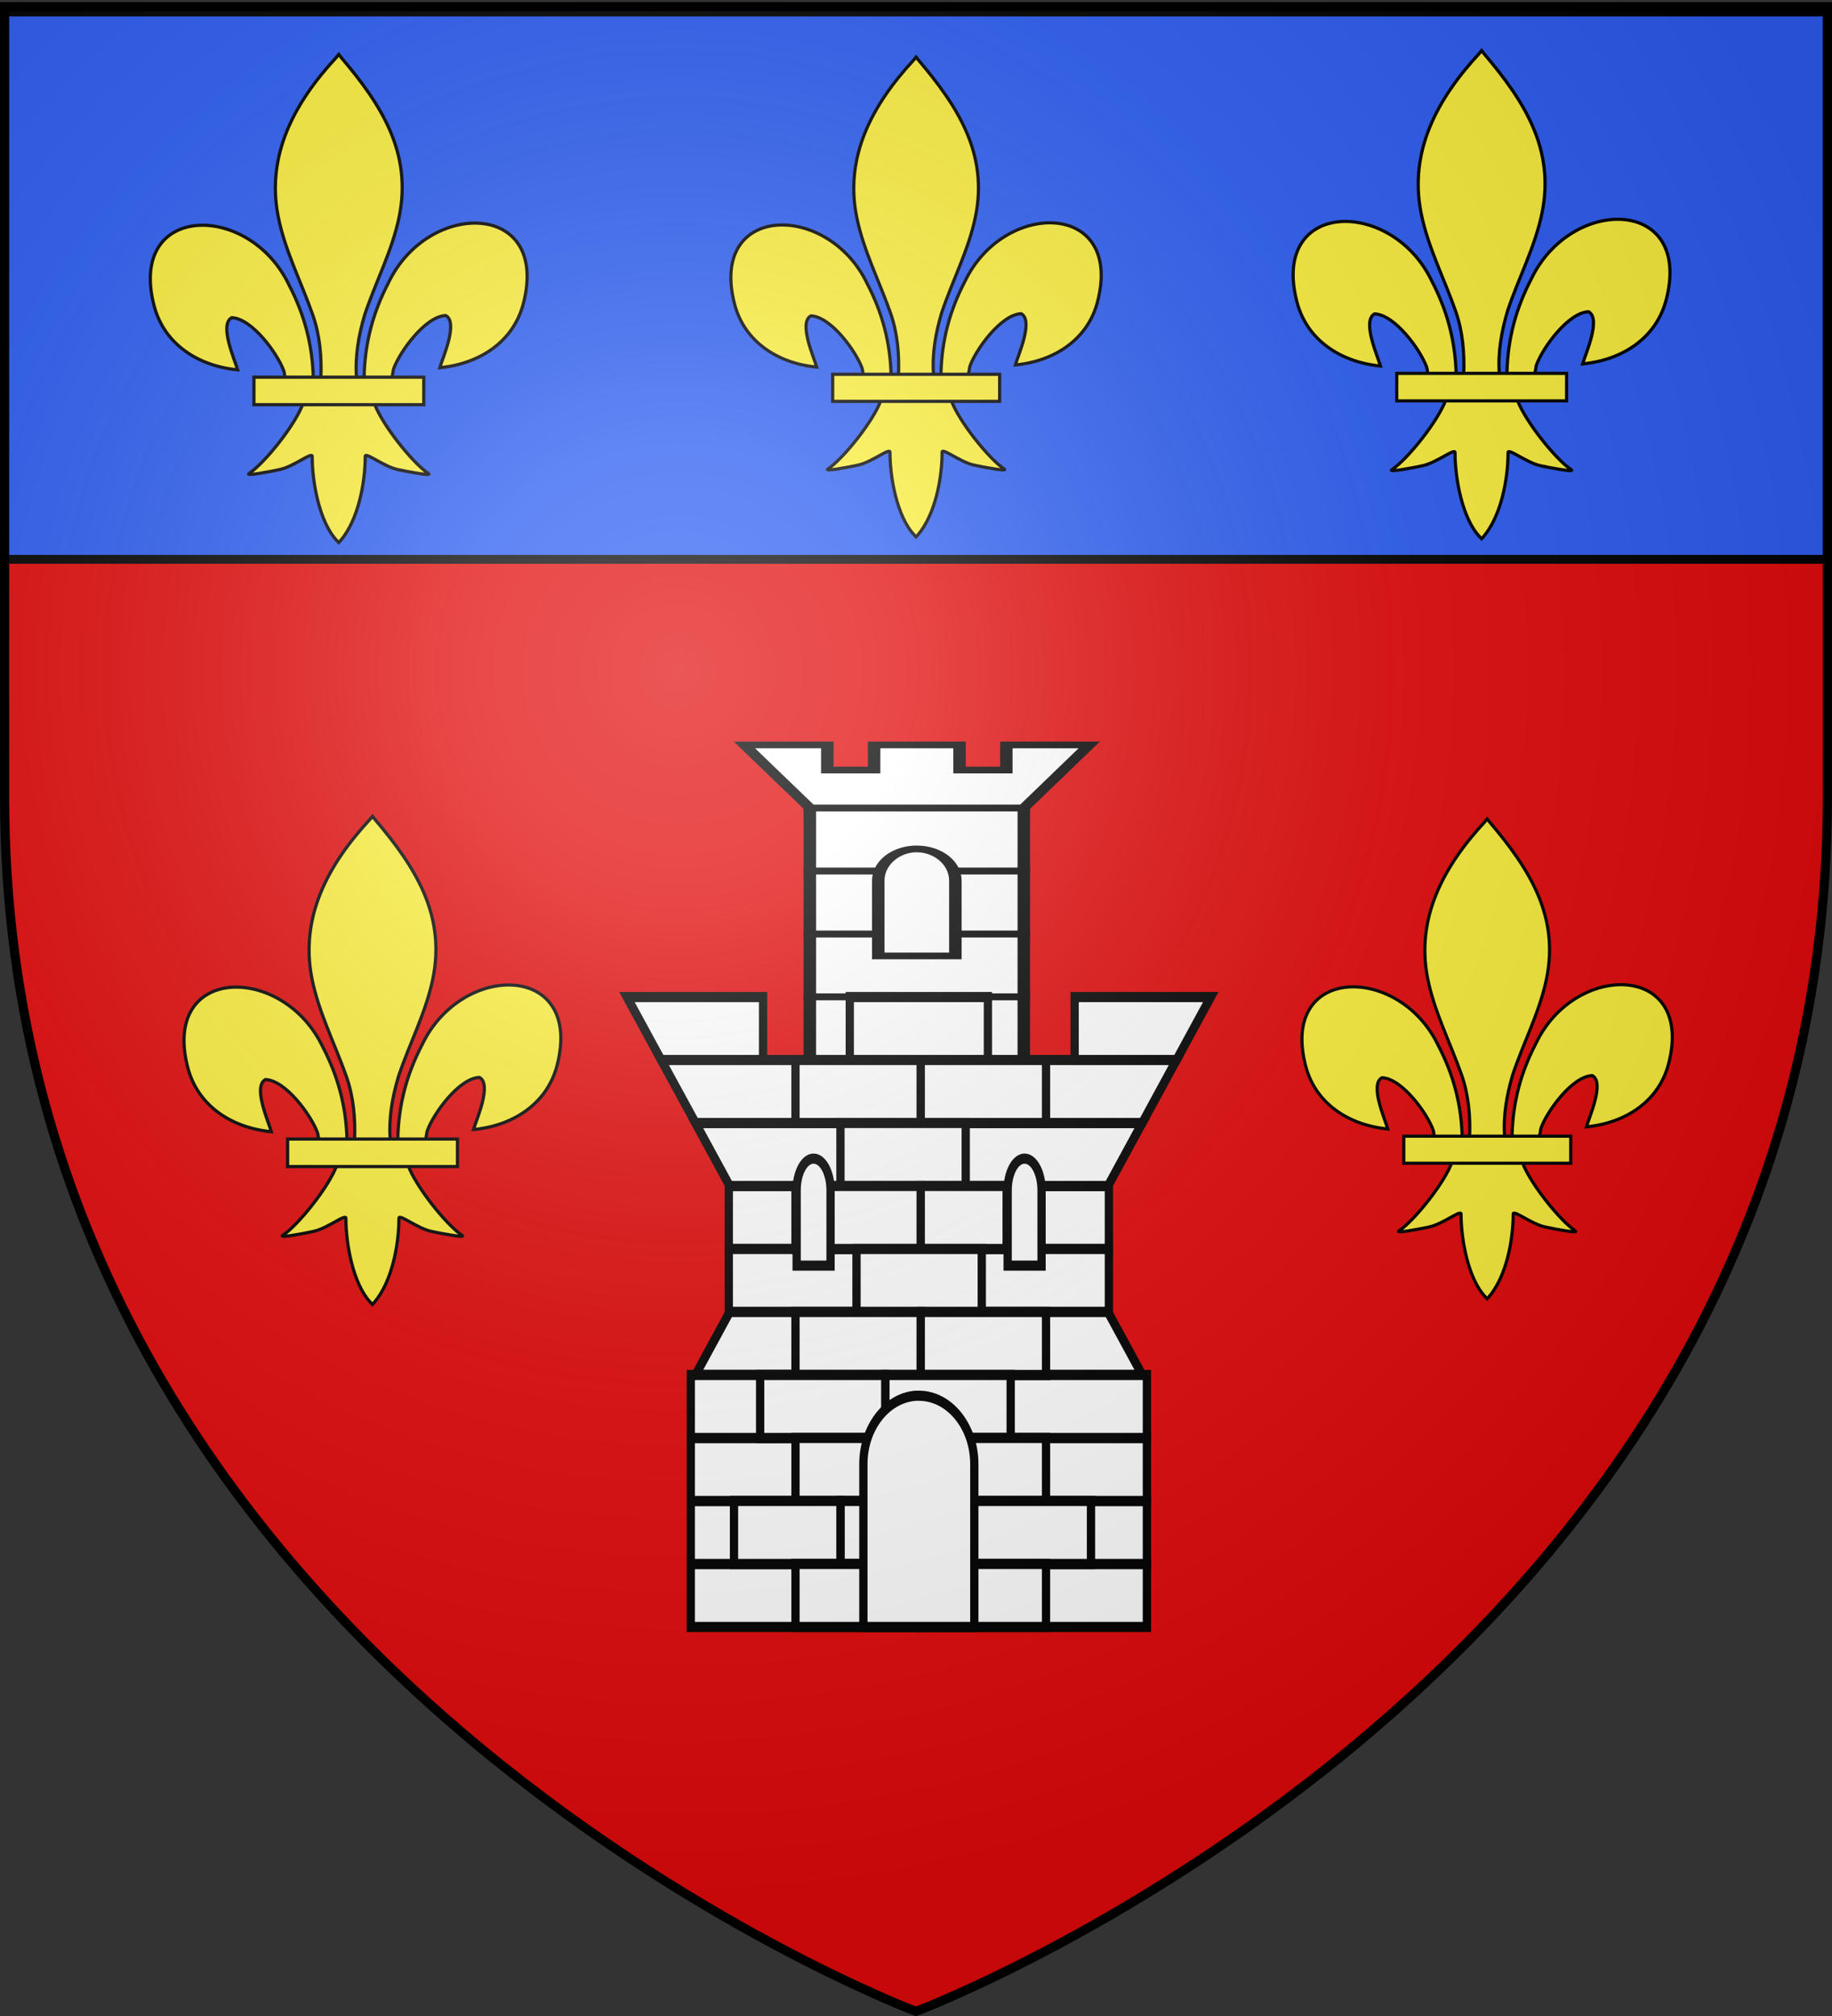
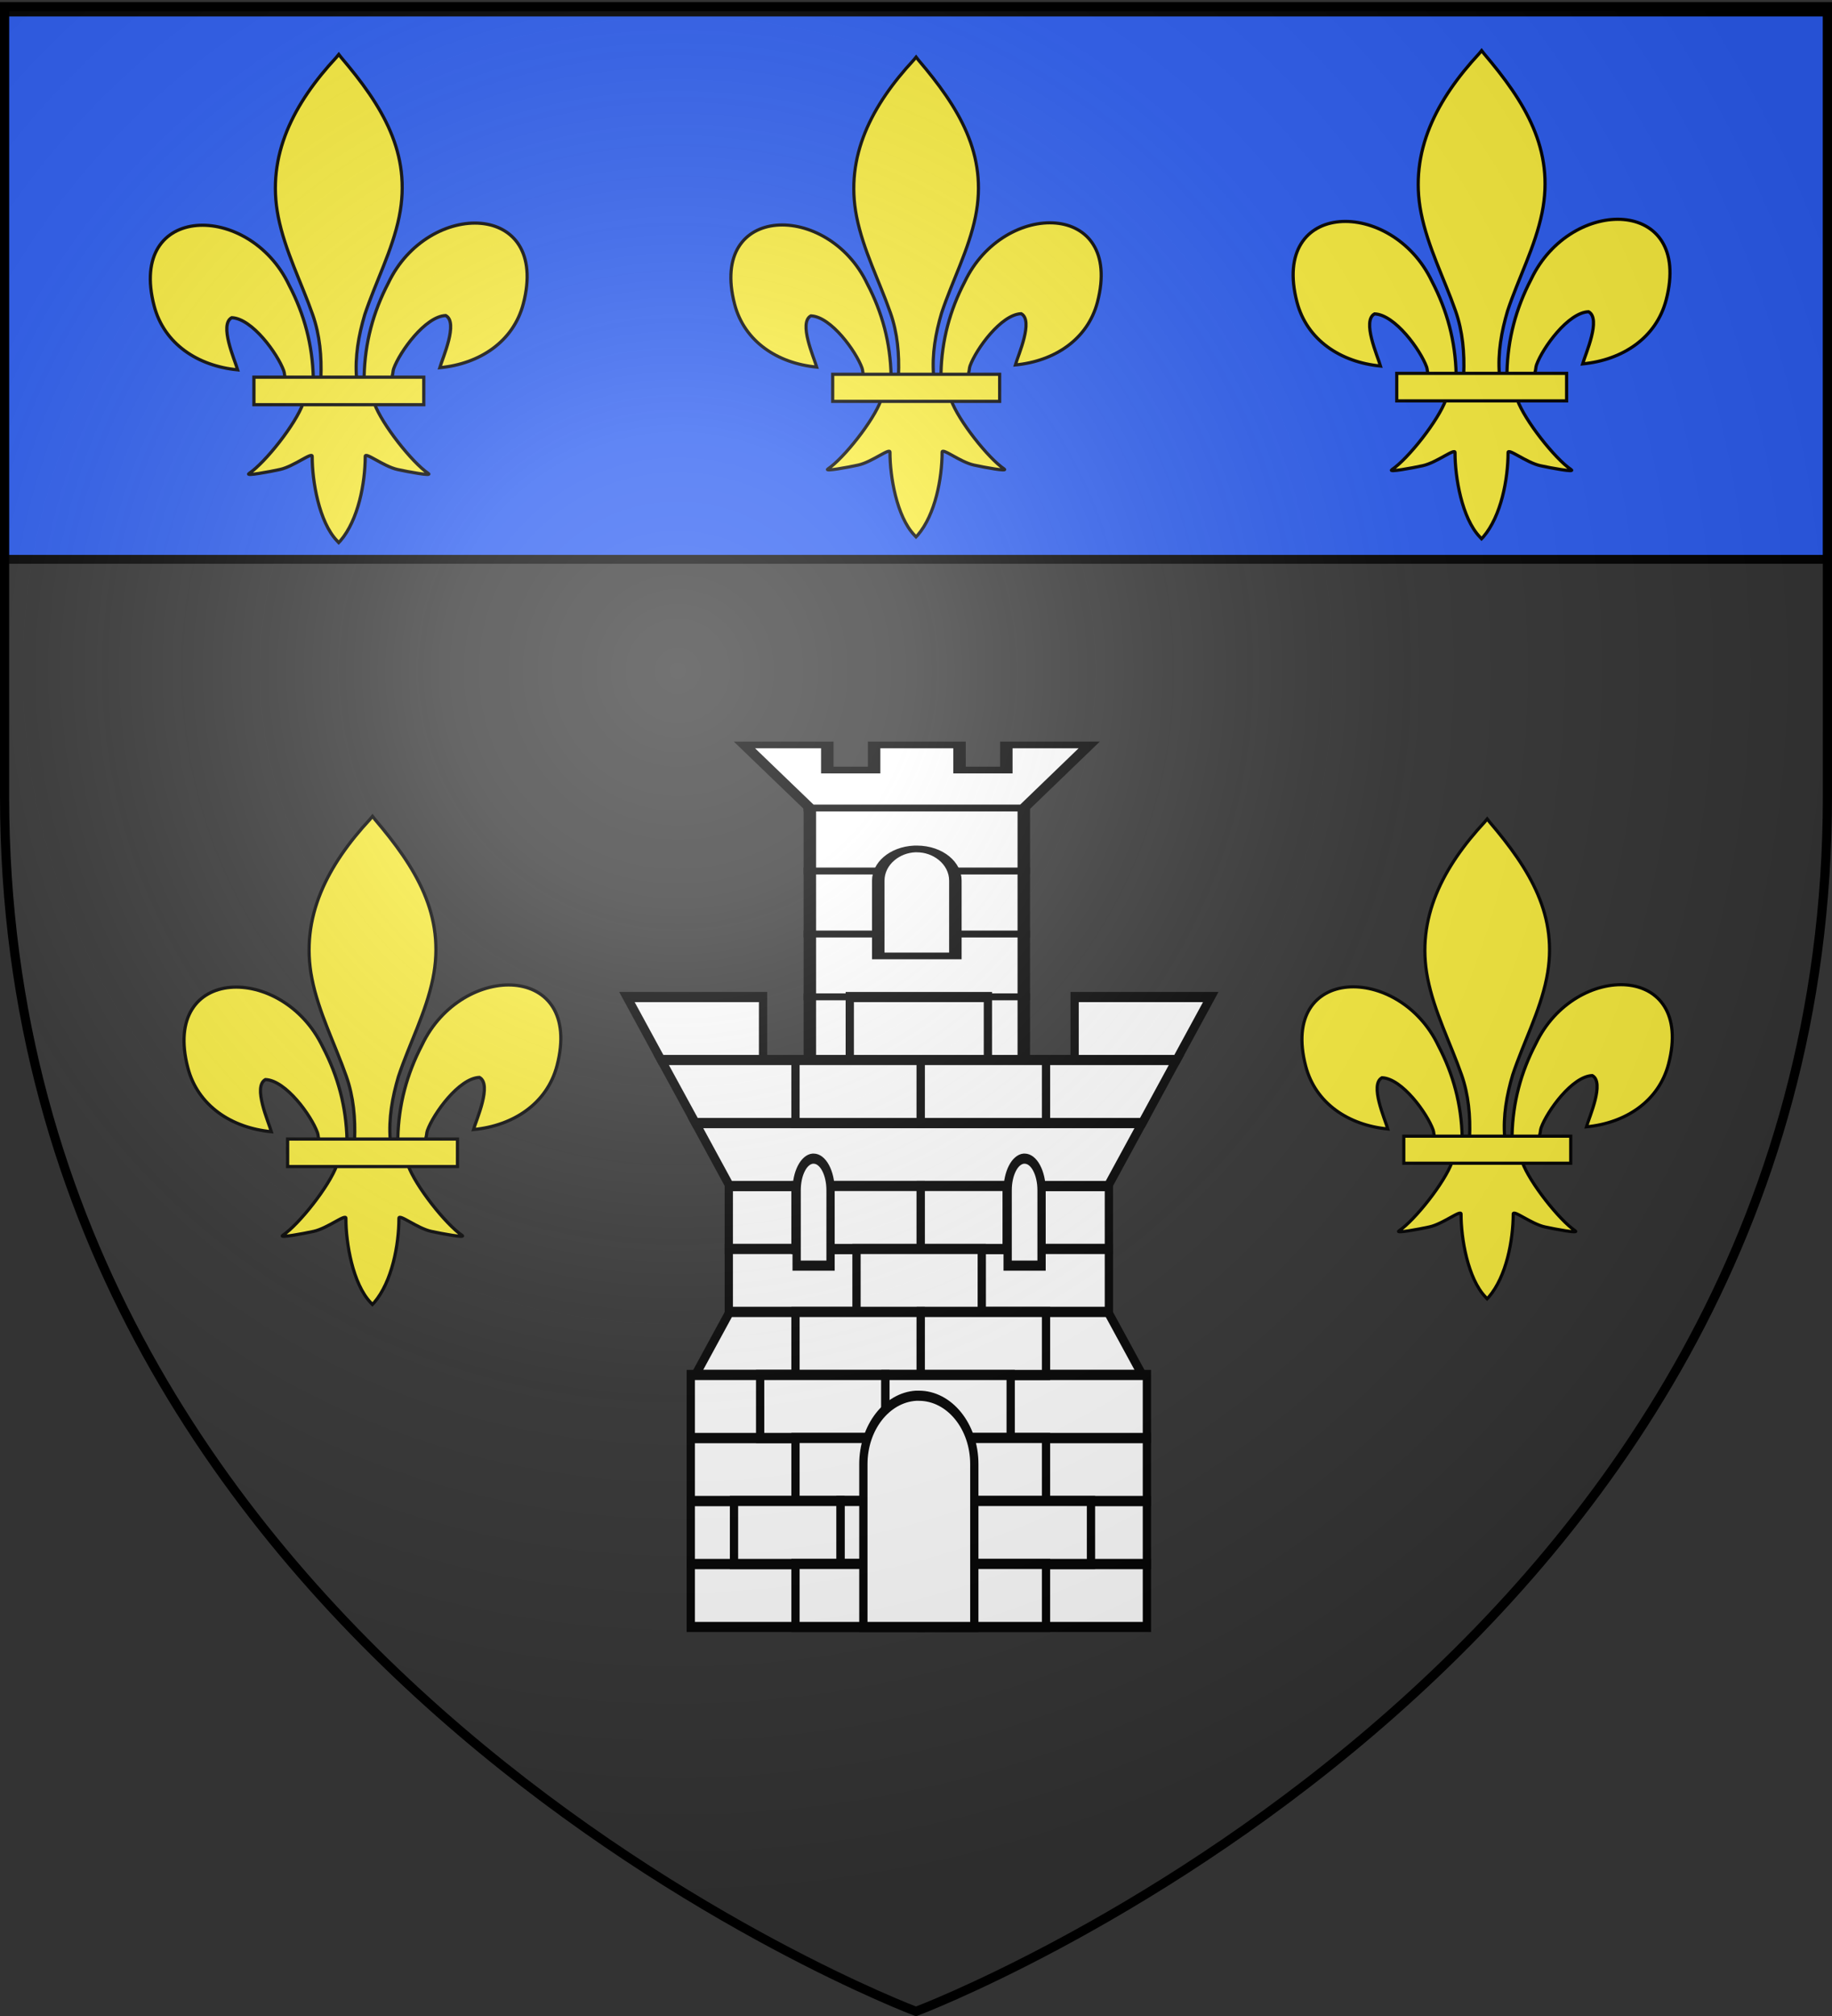
<svg xmlns="http://www.w3.org/2000/svg" xmlns:xlink="http://www.w3.org/1999/xlink" height="660" width="600" version="1.0">
  <rect width="100%" height="100%" fill="#333333" stroke="none" />
  <defs>
    <linearGradient id="b">
      <stop style="stop-color:white;stop-opacity:.314" offset="0" />
      <stop offset=".19" style="stop-color:white;stop-opacity:.251" />
      <stop style="stop-color:#6b6b6b;stop-opacity:.125" offset=".6" />
      <stop style="stop-color:black;stop-opacity:.125" offset="1" />
    </linearGradient>
    <linearGradient id="a">
      <stop offset="0" style="stop-color:#fd0000;stop-opacity:1" />
      <stop style="stop-color:#e77275;stop-opacity:.659" offset=".5" />
      <stop style="stop-color:black;stop-opacity:.323" offset="1" />
    </linearGradient>
    <linearGradient id="c">
      <stop style="stop-color:#fff;stop-opacity:1" offset="0" />
      <stop style="stop-color:#fff;stop-opacity:1" offset="1" />
    </linearGradient>
    <radialGradient xlink:href="#b" id="d" gradientUnits="userSpaceOnUse" gradientTransform="matrix(1.353 0 0 1.349 -77.63 -85.747)" cx="221.445" cy="226.331" fx="221.445" fy="226.331" r="300" />
  </defs>
  <g style="display:inline">
-     <path style="fill:#e20909;fill-opacity:1;fill-rule:evenodd;stroke:none;stroke-width:1px;stroke-linecap:butt;stroke-linejoin:miter;stroke-opacity:1" d="M300 658.5s298.5-112.32 298.5-397.772V2.176H1.5v258.552C1.5 546.18 300 658.5 300 658.5z" />
    <g style="display:inline">
      <g style="fill:#2b5df2;fill-opacity:1;display:inline">
        <path style="opacity:1;fill:#2b5df2;fill-opacity:1;fill-rule:nonzero;stroke:#000;stroke-width:2.902;stroke-miterlimit:4;stroke-dasharray:none;stroke-opacity:1" d="M1.532 2.114h596.466v179.009H1.532z" transform="matrix(1.001 0 0 1.001 -.08 1.81)" />
      </g>
      <path d="M407.03 608.7c1.424-61.957 16.75-119.54 45.289-174.11 74.714-157.185 302.92-153.431 252.615 38.812-18.537 70.84-81.509 112.474-156.319 119.615 5.4-18.665 35.1-84.652 11.125-97.562-38.339 1.449-85.945 67.706-97.393 99.301-1.653 4.536-1.19 9.778-3.036 14.24" style="opacity:1;fill:#fcef3c;fill-opacity:1;fill-rule:evenodd;stroke:#000;stroke-width:6;stroke-linecap:butt;stroke-linejoin:miter;stroke-miterlimit:4;stroke-dasharray:none;stroke-opacity:1;display:inline" transform="matrix(.172 0 0 .172 238.176 17.48)" />
      <g style="opacity:1;display:inline">
        <g style="fill:#fcef3c;fill-opacity:1;stroke:#000;stroke-width:6;stroke-miterlimit:4;stroke-dasharray:none;stroke-opacity:1">
          <path d="M350.523 657.372c-1.425-61.956-16.751-119.54-45.29-174.108-74.714-157.186-302.92-153.432-252.615 38.81 18.537 70.84 81.509 112.475 156.319 119.616-5.4-18.665-35.1-84.652-11.124-97.562 38.338 1.449 85.944 67.705 97.392 99.301 1.653 4.536 1.19 9.778 3.036 14.24" style="fill:#fcef3c;fill-opacity:1;fill-rule:evenodd;stroke:#000;stroke-width:6;stroke-linecap:butt;stroke-linejoin:miter;stroke-miterlimit:4;stroke-dasharray:none;stroke-opacity:1" transform="matrix(.172 0 0 .172 231.55 9.814)" />
          <path d="M393.626 57.12c-78.714 84.85-131.565 182.962-108.781 298.031 12.57 63.484 43.041 122.28 64.53 183.438 13.437 38.37 16.873 78.452 15.282 118.781h66.781c-3.196-40.626 3.807-79.998 15.282-118.781 20.474-61.538 51.625-119.906 64.53-183.438 24.129-118.779-32.506-208.36-108.437-297.656l-4.64-5.918-4.547 5.543z" style="fill:#fcef3c;fill-opacity:1;fill-rule:nonzero;stroke:#000;stroke-width:6;stroke-linecap:butt;stroke-linejoin:miter;stroke-miterlimit:4;stroke-dasharray:none;stroke-opacity:1" transform="matrix(.172 0 0 .172 231.55 9.814)" />
          <path d="M331.345 704.401c-13.962 39.13-70.889 110.792-101.125 131.22-7.843 5.297 37.486-3.052 57.78-7.5 26.62-5.835 61.218-34.198 60.407-24.188-.075 45.838 12.811 122.324 46.406 157.468l3.182 3.388 3.287-3.388c33.578-39.17 46.238-108.042 46.406-157.468-.81-10.01 33.788 18.353 60.407 24.187 20.295 4.449 65.623 12.798 57.78 7.5-30.236-20.427-87.131-92.089-101.093-131.219H331.345z" style="fill:#fcef3c;fill-opacity:1;fill-rule:evenodd;stroke:#000;stroke-width:6;stroke-linecap:butt;stroke-linejoin:miter;stroke-miterlimit:4;stroke-dasharray:none;stroke-opacity:1" transform="matrix(.172 0 0 .172 231.55 9.814)" />
          <path style="fill:#fcef3c;fill-opacity:1;stroke:#000;stroke-width:6;stroke-miterlimit:4;stroke-dasharray:none;stroke-opacity:1" d="M239.352 655.379H557.24v51.503H239.352z" transform="matrix(.172 0 0 .172 231.55 9.814)" />
        </g>
      </g>
      <path d="M407.03 608.7c1.424-61.957 16.75-119.54 45.289-174.11 74.714-157.185 302.92-153.431 252.615 38.812-18.537 70.84-81.509 112.474-156.319 119.615 5.4-18.665 35.1-84.652 11.125-97.562-38.339 1.449-85.945 67.706-97.393 99.301-1.653 4.536-1.19 9.778-3.036 14.24" style="opacity:1;fill:#fcef3c;fill-opacity:1;fill-rule:evenodd;stroke:#000;stroke-width:6;stroke-linecap:butt;stroke-linejoin:miter;stroke-miterlimit:4;stroke-dasharray:none;stroke-opacity:1;display:inline" transform="matrix(.175 0 0 .175 422.319 15.354)" />
      <g style="opacity:1;display:inline">
        <g style="fill:#fcef3c;fill-opacity:1;stroke:#000;stroke-width:6;stroke-miterlimit:4;stroke-dasharray:none;stroke-opacity:1">
          <path d="M350.523 657.372c-1.425-61.956-16.751-119.54-45.29-174.108-74.714-157.186-302.92-153.432-252.615 38.81 18.537 70.84 81.509 112.475 156.319 119.616-5.4-18.665-35.1-84.652-11.124-97.562 38.338 1.449 85.944 67.705 97.392 99.301 1.653 4.536 1.19 9.778 3.036 14.24" style="fill:#fcef3c;fill-opacity:1;fill-rule:evenodd;stroke:#000;stroke-width:6;stroke-linecap:butt;stroke-linejoin:miter;stroke-miterlimit:4;stroke-dasharray:none;stroke-opacity:1" transform="matrix(.175 0 0 .175 415.566 7.54)" />
          <path d="M393.626 57.12c-78.714 84.85-131.565 182.962-108.781 298.031 12.57 63.484 43.041 122.28 64.53 183.438 13.437 38.37 16.873 78.452 15.282 118.781h66.781c-3.196-40.626 3.807-79.998 15.282-118.781 20.474-61.538 51.625-119.906 64.53-183.438 24.129-118.779-32.506-208.36-108.437-297.656l-4.64-5.918-4.547 5.543z" style="fill:#fcef3c;fill-opacity:1;fill-rule:nonzero;stroke:#000;stroke-width:6;stroke-linecap:butt;stroke-linejoin:miter;stroke-miterlimit:4;stroke-dasharray:none;stroke-opacity:1" transform="matrix(.175 0 0 .175 415.566 7.54)" />
          <path d="M331.345 704.401c-13.962 39.13-70.889 110.792-101.125 131.22-7.843 5.297 37.486-3.052 57.78-7.5 26.62-5.835 61.218-34.198 60.407-24.188-.075 45.838 12.811 122.324 46.406 157.468l3.182 3.388 3.287-3.388c33.578-39.17 46.238-108.042 46.406-157.468-.81-10.01 33.788 18.353 60.407 24.187 20.295 4.449 65.623 12.798 57.78 7.5-30.236-20.427-87.131-92.089-101.093-131.219H331.345z" style="fill:#fcef3c;fill-opacity:1;fill-rule:evenodd;stroke:#000;stroke-width:6;stroke-linecap:butt;stroke-linejoin:miter;stroke-miterlimit:4;stroke-dasharray:none;stroke-opacity:1" transform="matrix(.175 0 0 .175 415.566 7.54)" />
          <path style="fill:#fcef3c;fill-opacity:1;stroke:#000;stroke-width:6;stroke-miterlimit:4;stroke-dasharray:none;stroke-opacity:1" d="M239.352 655.379H557.24v51.503H239.352z" transform="matrix(.175 0 0 .175 415.566 7.54)" />
        </g>
      </g>
      <path d="M407.03 608.7c1.424-61.957 16.75-119.54 45.289-174.11 74.714-157.185 302.92-153.431 252.615 38.812-18.537 70.84-81.509 112.474-156.319 119.615 5.4-18.665 35.1-84.652 11.125-97.562-38.339 1.449-85.945 67.706-97.393 99.301-1.653 4.536-1.19 9.778-3.036 14.24" style="opacity:1;fill:#fcef3c;fill-opacity:1;fill-rule:evenodd;stroke:#000;stroke-width:6;stroke-linecap:butt;stroke-linejoin:miter;stroke-miterlimit:4;stroke-dasharray:none;stroke-opacity:1;display:inline" transform="matrix(.175 0 0 .175 48.028 16.601)" />
      <g style="opacity:1;display:inline">
        <g style="fill:#fcef3c;fill-opacity:1;stroke:#000;stroke-width:6;stroke-miterlimit:4;stroke-dasharray:none;stroke-opacity:1">
          <path d="M350.523 657.372c-1.425-61.956-16.751-119.54-45.29-174.108-74.714-157.186-302.92-153.432-252.615 38.81 18.537 70.84 81.509 112.475 156.319 119.616-5.4-18.665-35.1-84.652-11.124-97.562 38.338 1.449 85.944 67.705 97.392 99.301 1.653 4.536 1.19 9.778 3.036 14.24" style="fill:#fcef3c;fill-opacity:1;fill-rule:evenodd;stroke:#000;stroke-width:6;stroke-linecap:butt;stroke-linejoin:miter;stroke-miterlimit:4;stroke-dasharray:none;stroke-opacity:1" transform="matrix(.175 0 0 .175 41.274 8.788)" />
          <path d="M393.626 57.12c-78.714 84.85-131.565 182.962-108.781 298.031 12.57 63.484 43.041 122.28 64.53 183.438 13.437 38.37 16.873 78.452 15.282 118.781h66.781c-3.196-40.626 3.807-79.998 15.282-118.781 20.474-61.538 51.625-119.906 64.53-183.438 24.129-118.779-32.506-208.36-108.437-297.656l-4.64-5.918-4.547 5.543z" style="fill:#fcef3c;fill-opacity:1;fill-rule:nonzero;stroke:#000;stroke-width:6;stroke-linecap:butt;stroke-linejoin:miter;stroke-miterlimit:4;stroke-dasharray:none;stroke-opacity:1" transform="matrix(.175 0 0 .175 41.274 8.788)" />
          <path d="M331.345 704.401c-13.962 39.13-70.889 110.792-101.125 131.22-7.843 5.297 37.486-3.052 57.78-7.5 26.62-5.835 61.218-34.198 60.407-24.188-.075 45.838 12.811 122.324 46.406 157.468l3.182 3.388 3.287-3.388c33.578-39.17 46.238-108.042 46.406-157.468-.81-10.01 33.788 18.353 60.407 24.187 20.295 4.449 65.623 12.798 57.78 7.5-30.236-20.427-87.131-92.089-101.093-131.219H331.345z" style="fill:#fcef3c;fill-opacity:1;fill-rule:evenodd;stroke:#000;stroke-width:6;stroke-linecap:butt;stroke-linejoin:miter;stroke-miterlimit:4;stroke-dasharray:none;stroke-opacity:1" transform="matrix(.175 0 0 .175 41.274 8.788)" />
          <path style="fill:#fcef3c;fill-opacity:1;stroke:#000;stroke-width:6;stroke-miterlimit:4;stroke-dasharray:none;stroke-opacity:1" d="M239.352 655.379H557.24v51.503H239.352z" transform="matrix(.175 0 0 .175 41.274 8.788)" />
        </g>
      </g>
    </g>
  </g>
  <path style="color:#000;fill:#fff;fill-opacity:1;fill-rule:nonzero;stroke:#000;stroke-width:2.576;stroke-linecap:butt;stroke-linejoin:miter;marker:none;marker-start:none;marker-mid:none;marker-end:none;stroke-miterlimit:4;stroke-dasharray:none;stroke-dashoffset:0;stroke-opacity:1;visibility:visible;display:inline;overflow:visible" d="M35.937 115.023h118.33v16H35.937z" transform="matrix(1.052 0 0 1.289 200.883 240.005)" />
  <path style="color:#000;fill:#fff;fill-opacity:1;fill-rule:nonzero;stroke:#000;stroke-width:2.576;stroke-linecap:butt;stroke-linejoin:miter;marker:none;marker-start:none;marker-mid:none;marker-end:none;stroke-miterlimit:4;stroke-dasharray:none;stroke-dashoffset:0;stroke-opacity:1;visibility:visible;display:inline;overflow:visible" d="M35.937 131.023h118.33v16H35.937z" transform="matrix(1.052 0 0 1.289 200.883 240.005)" />
  <path d="m25.555 163.023 10.657-16h117.78l10.657 16H25.555z" style="color:#000;fill:#fff;fill-opacity:1;fill-rule:nonzero;stroke:#000;stroke-width:2.576;stroke-linecap:butt;stroke-linejoin:miter;marker:none;marker-start:none;marker-mid:none;marker-end:none;stroke-miterlimit:4;stroke-dasharray:none;stroke-dashoffset:0;stroke-opacity:1;visibility:visible;display:inline;overflow:visible" transform="matrix(1.052 0 0 1.289 200.883 240.005)" />
  <path style="color:#000;fill:#fff;fill-opacity:1;fill-rule:nonzero;stroke:#000;stroke-width:2.576;stroke-linecap:butt;stroke-linejoin:miter;marker:none;marker-start:none;marker-mid:none;marker-end:none;stroke-miterlimit:4;stroke-dasharray:none;stroke-dashoffset:0;stroke-opacity:1;visibility:visible;display:inline;overflow:visible" d="M24.102 211.023h142v16h-142z" transform="matrix(1.052 0 0 1.289 200.883 240.005)" />
  <path style="color:#000;fill:#fff;fill-opacity:1;fill-rule:nonzero;stroke:#000;stroke-width:2.576;stroke-linecap:butt;stroke-linejoin:miter;marker:none;marker-start:none;marker-mid:none;marker-end:none;stroke-miterlimit:4;stroke-dasharray:none;stroke-dashoffset:0;stroke-opacity:1;visibility:visible;display:inline;overflow:visible" d="M24.102 195.023h142v16h-142z" transform="matrix(1.052 0 0 1.289 200.883 240.005)" />
  <path style="color:#000;fill:#fff;fill-opacity:1;fill-rule:nonzero;stroke:#000;stroke-width:2.576;stroke-linecap:butt;stroke-linejoin:miter;marker:none;marker-start:none;marker-mid:none;marker-end:none;stroke-miterlimit:4;stroke-dasharray:none;stroke-dashoffset:0;stroke-opacity:1;visibility:visible;display:inline;overflow:visible" d="M24.102 179.023h142v16h-142z" transform="matrix(1.052 0 0 1.289 200.883 240.005)" />
  <path style="color:#000;fill:#fff;fill-opacity:1;fill-rule:nonzero;stroke:#000;stroke-width:2.576;stroke-linecap:butt;stroke-linejoin:miter;marker:none;marker-start:none;marker-mid:none;marker-end:none;stroke-miterlimit:4;stroke-dasharray:none;stroke-dashoffset:0;stroke-opacity:1;visibility:visible;display:inline;overflow:visible" d="M24.102 163.023h142v16h-142z" transform="matrix(1.052 0 0 1.289 200.883 240.005)" />
  <path d="m25.555 99.023 10.657 16h117.78l10.657-16H25.555z" style="color:#000;fill:#fff;fill-opacity:1;fill-rule:nonzero;stroke:#000;stroke-width:2.576;stroke-linecap:butt;stroke-linejoin:miter;marker:none;marker-start:none;marker-mid:none;marker-end:none;stroke-miterlimit:4;stroke-dasharray:none;stroke-dashoffset:0;stroke-opacity:1;visibility:visible;display:inline;overflow:visible" transform="matrix(1.052 0 0 1.289 200.883 240.005)" />
  <g style="fill:#fff;fill-opacity:1">
    <path style="color:#000;fill:#fff;fill-opacity:1;fill-rule:nonzero;stroke:#000;stroke-width:1.708;stroke-linecap:butt;stroke-linejoin:miter;marker:none;marker-start:none;marker-mid:none;marker-end:none;stroke-miterlimit:4;stroke-dasharray:none;stroke-dashoffset:0;stroke-opacity:1;visibility:visible;display:inline;overflow:visible" d="M82.733 112.5h29.283v16H82.733z" transform="matrix(2.393 0 0 1.289 67.25 160.737)" />
    <path style="color:#000;fill:#fff;fill-opacity:1;fill-rule:nonzero;stroke:#000;stroke-width:1.708;stroke-linecap:butt;stroke-linejoin:miter;marker:none;marker-start:none;marker-mid:none;marker-end:none;stroke-miterlimit:4;stroke-dasharray:none;stroke-dashoffset:0;stroke-opacity:1;visibility:visible;display:inline;overflow:visible" d="M82.733 96.5h29.283v16H82.733z" transform="matrix(2.393 0 0 1.289 67.25 160.737)" />
    <path style="color:#000;fill:#fff;fill-opacity:1;fill-rule:nonzero;stroke:#000;stroke-width:1.708;stroke-linecap:butt;stroke-linejoin:miter;marker:none;marker-start:none;marker-mid:none;marker-end:none;stroke-miterlimit:4;stroke-dasharray:none;stroke-dashoffset:0;stroke-opacity:1;visibility:visible;display:inline;overflow:visible" d="M82.733 80.5h29.283v16H82.733z" transform="matrix(2.393 0 0 1.289 67.25 160.737)" />
    <path d="m73.781 64.5 8.938 15.969v.031h.031 29.281l8.938-16h-8.938-2.406v6.375h-6.406V64.5H91.53v6.375h-6.406V64.5H82.75h-.031-8.938z" style="color:#000;fill:#fff;fill-opacity:1;fill-rule:nonzero;stroke:#000;stroke-width:1.708;stroke-linecap:butt;stroke-linejoin:miter;marker:none;marker-start:none;marker-mid:none;marker-end:none;stroke-miterlimit:4;stroke-dasharray:none;stroke-dashoffset:0;stroke-opacity:1;visibility:visible;display:inline;overflow:visible" transform="matrix(2.393 0 0 1.289 67.25 160.737)" />
    <path d="M97.108 90.915c-2.786.215-5.009 3.739-5.009 8.037v19.136h10.552V98.952c0-4.437-2.364-8.037-5.276-8.037-.091 0-.177-.007-.267 0z" style="color:#000;fill:#fff;fill-opacity:1;fill-rule:nonzero;stroke:#000;stroke-width:1.708;stroke-linecap:butt;stroke-linejoin:miter;marker:none;marker-start:none;marker-mid:none;marker-end:none;stroke-miterlimit:4;stroke-dasharray:none;stroke-dashoffset:0;stroke-opacity:1;visibility:visible;display:inline;overflow:visible" transform="matrix(2.393 0 0 1.289 67.25 160.737)" />
    <path style="color:#000;fill:#fff;fill-opacity:1;fill-rule:nonzero;stroke:#000;stroke-width:1.708;stroke-linecap:butt;stroke-linejoin:miter;marker:none;marker-start:none;marker-mid:none;marker-end:none;stroke-miterlimit:4;stroke-dasharray:none;stroke-dashoffset:0;stroke-opacity:1;visibility:visible;display:inline;overflow:visible" d="M82.733 128.5h29.283v16H82.733z" transform="matrix(2.393 0 0 1.289 67.25 160.737)" />
  </g>
  <path d="m4.227 67.036 10.657 16h31.718v-16H4.227zm69.375 0v16h43v-16h-43zm70 0v16h31.719l10.656-16h-42.375z" style="color:#000;fill:#fff;fill-opacity:1;fill-rule:nonzero;stroke:#000;stroke-width:2.576;stroke-linecap:butt;stroke-linejoin:miter;marker:none;marker-start:none;marker-mid:none;marker-end:none;stroke-miterlimit:4;stroke-dasharray:none;stroke-dashoffset:0;stroke-opacity:1;visibility:visible;display:inline;overflow:visible" transform="matrix(1.052 0 0 1.289 200.883 240.005)" />
  <path d="m14.884 83.023 10.687 16h139.094l10.656-16H14.884z" style="color:#000;fill:#fff;fill-opacity:1;fill-rule:nonzero;stroke:#000;stroke-width:2.576;stroke-linecap:butt;stroke-linejoin:miter;marker:none;marker-start:none;marker-mid:none;marker-end:none;stroke-miterlimit:4;stroke-dasharray:none;stroke-dashoffset:0;stroke-opacity:1;visibility:visible;display:inline;overflow:visible" transform="matrix(1.052 0 0 1.289 200.883 240.005)" />
  <path style="color:#000;fill:#fff;fill-opacity:1;fill-rule:nonzero;stroke:#000;stroke-width:2.576;stroke-linecap:butt;stroke-linejoin:miter;marker:none;marker-start:none;marker-mid:none;marker-end:none;stroke-miterlimit:4;stroke-dasharray:none;stroke-dashoffset:0;stroke-opacity:1;visibility:visible;display:inline;overflow:visible" d="M56.696 83.023h39v16h-39z" transform="matrix(1.052 0 0 1.289 200.883 240.005)" />
  <path style="color:#000;fill:#fff;fill-opacity:1;fill-rule:nonzero;stroke:#000;stroke-width:2.576;stroke-linecap:butt;stroke-linejoin:miter;marker:none;marker-start:none;marker-mid:none;marker-end:none;stroke-miterlimit:4;stroke-dasharray:none;stroke-dashoffset:0;stroke-opacity:1;visibility:visible;display:inline;overflow:visible" d="M95.696 83.023h39v16h-39z" transform="matrix(1.052 0 0 1.289 200.883 240.005)" />
-   <path style="color:#000;fill:#fff;fill-opacity:1;fill-rule:nonzero;stroke:#000;stroke-width:2.576;stroke-linecap:butt;stroke-linejoin:miter;marker:none;marker-start:none;marker-mid:none;marker-end:none;stroke-miterlimit:4;stroke-dasharray:none;stroke-dashoffset:0;stroke-opacity:1;visibility:visible;display:inline;overflow:visible" d="M70.696 99.023h39v16h-39z" transform="matrix(1.052 0 0 1.289 200.883 240.005)" />
  <path style="color:#000;fill:#fff;fill-opacity:1;fill-rule:nonzero;stroke:#000;stroke-width:2.576;stroke-linecap:butt;stroke-linejoin:miter;marker:none;marker-start:none;marker-mid:none;marker-end:none;stroke-miterlimit:4;stroke-dasharray:none;stroke-dashoffset:0;stroke-opacity:1;visibility:visible;display:inline;overflow:visible" d="M56.696 115.023h39v16h-39z" transform="matrix(1.052 0 0 1.289 200.883 240.005)" />
  <path style="color:#000;fill:#fff;fill-opacity:1;fill-rule:nonzero;stroke:#000;stroke-width:2.576;stroke-linecap:butt;stroke-linejoin:miter;marker:none;marker-start:none;marker-mid:none;marker-end:none;stroke-miterlimit:4;stroke-dasharray:none;stroke-dashoffset:0;stroke-opacity:1;visibility:visible;display:inline;overflow:visible" d="M95.696 115.023h26.741v16H95.696z" transform="matrix(1.052 0 0 1.289 200.883 240.005)" />
  <path style="color:#000;fill:#fff;fill-opacity:1;fill-rule:nonzero;stroke:#000;stroke-width:2.576;stroke-linecap:butt;stroke-linejoin:miter;marker:none;marker-start:none;marker-mid:none;marker-end:none;stroke-miterlimit:4;stroke-dasharray:none;stroke-dashoffset:0;stroke-opacity:1;visibility:visible;display:inline;overflow:visible" d="M75.696 131.023h39v16h-39z" transform="matrix(1.052 0 0 1.289 200.883 240.005)" />
  <path style="color:#000;fill:#fff;fill-opacity:1;fill-rule:nonzero;stroke:#000;stroke-width:2.576;stroke-linecap:butt;stroke-linejoin:miter;marker:none;marker-start:none;marker-mid:none;marker-end:none;stroke-miterlimit:4;stroke-dasharray:none;stroke-dashoffset:0;stroke-opacity:1;visibility:visible;display:inline;overflow:visible" d="M56.696 147.023h39v16h-39z" transform="matrix(1.052 0 0 1.289 200.883 240.005)" />
  <path style="color:#000;fill:#fff;fill-opacity:1;fill-rule:nonzero;stroke:#000;stroke-width:2.576;stroke-linecap:butt;stroke-linejoin:miter;marker:none;marker-start:none;marker-mid:none;marker-end:none;stroke-miterlimit:4;stroke-dasharray:none;stroke-dashoffset:0;stroke-opacity:1;visibility:visible;display:inline;overflow:visible" d="M95.696 147.023h39v16h-39z" transform="matrix(1.052 0 0 1.289 200.883 240.005)" />
  <path style="color:#000;fill:#fff;fill-opacity:1;fill-rule:nonzero;stroke:#000;stroke-width:2.576;stroke-linecap:butt;stroke-linejoin:miter;marker:none;marker-start:none;marker-mid:none;marker-end:none;stroke-miterlimit:4;stroke-dasharray:none;stroke-dashoffset:0;stroke-opacity:1;visibility:visible;display:inline;overflow:visible" d="M45.696 163.023h39v16h-39z" transform="matrix(1.052 0 0 1.289 200.883 240.005)" />
  <path style="color:#000;fill:#fff;fill-opacity:1;fill-rule:nonzero;stroke:#000;stroke-width:2.576;stroke-linecap:butt;stroke-linejoin:miter;marker:none;marker-start:none;marker-mid:none;marker-end:none;stroke-miterlimit:4;stroke-dasharray:none;stroke-dashoffset:0;stroke-opacity:1;visibility:visible;display:inline;overflow:visible" d="M84.696 163.023h39v16h-39z" transform="matrix(1.052 0 0 1.289 200.883 240.005)" />
  <path style="color:#000;fill:#fff;fill-opacity:1;fill-rule:nonzero;stroke:#000;stroke-width:2.576;stroke-linecap:butt;stroke-linejoin:miter;marker:none;marker-start:none;marker-mid:none;marker-end:none;stroke-miterlimit:4;stroke-dasharray:none;stroke-dashoffset:0;stroke-opacity:1;visibility:visible;display:inline;overflow:visible" d="M56.696 179.023h39v16h-39z" transform="matrix(1.052 0 0 1.289 200.883 240.005)" />
  <path style="color:#000;fill:#fff;fill-opacity:1;fill-rule:nonzero;stroke:#000;stroke-width:2.576;stroke-linecap:butt;stroke-linejoin:miter;marker:none;marker-start:none;marker-mid:none;marker-end:none;stroke-miterlimit:4;stroke-dasharray:none;stroke-dashoffset:0;stroke-opacity:1;visibility:visible;display:inline;overflow:visible" d="M95.696 179.023h39v16h-39z" transform="matrix(1.052 0 0 1.289 200.883 240.005)" />
  <path style="color:#000;fill:#fff;fill-opacity:1;fill-rule:nonzero;stroke:#000;stroke-width:2.576;stroke-linecap:butt;stroke-linejoin:miter;marker:none;marker-start:none;marker-mid:none;marker-end:none;stroke-miterlimit:4;stroke-dasharray:none;stroke-dashoffset:0;stroke-opacity:1;visibility:visible;display:inline;overflow:visible" d="M70.696 195.023h39v16h-39z" transform="matrix(1.052 0 0 1.289 200.883 240.005)" />
  <path style="color:#000;fill:#fff;fill-opacity:1;fill-rule:nonzero;stroke:#000;stroke-width:2.576;stroke-linecap:butt;stroke-linejoin:miter;marker:none;marker-start:none;marker-mid:none;marker-end:none;stroke-miterlimit:4;stroke-dasharray:none;stroke-dashoffset:0;stroke-opacity:1;visibility:visible;display:inline;overflow:visible" d="M109.696 195.023h39v16h-39z" transform="matrix(1.052 0 0 1.289 200.883 240.005)" />
  <path style="color:#000;fill:#fff;fill-opacity:1;fill-rule:nonzero;stroke:#000;stroke-width:2.576;stroke-linecap:butt;stroke-linejoin:miter;marker:none;marker-start:none;marker-mid:none;marker-end:none;stroke-miterlimit:4;stroke-dasharray:none;stroke-dashoffset:0;stroke-opacity:1;visibility:visible;display:inline;overflow:visible" d="M37.559 195.023h33.137v16H37.559z" transform="matrix(1.052 0 0 1.289 200.883 240.005)" />
  <path style="color:#000;fill:#fff;fill-opacity:1;fill-rule:nonzero;stroke:#000;stroke-width:2.576;stroke-linecap:butt;stroke-linejoin:miter;marker:none;marker-start:none;marker-mid:none;marker-end:none;stroke-miterlimit:4;stroke-dasharray:none;stroke-dashoffset:0;stroke-opacity:1;visibility:visible;display:inline;overflow:visible" d="M56.696 211.023h39v16h-39z" transform="matrix(1.052 0 0 1.289 200.883 240.005)" />
  <path style="color:#000;fill:#fff;fill-opacity:1;fill-rule:nonzero;stroke:#000;stroke-width:2.576;stroke-linecap:butt;stroke-linejoin:miter;marker:none;marker-start:none;marker-mid:none;marker-end:none;stroke-miterlimit:4;stroke-dasharray:none;stroke-dashoffset:0;stroke-opacity:1;visibility:visible;display:inline;overflow:visible" d="M95.696 211.023h39v16h-39z" transform="matrix(1.052 0 0 1.289 200.883 240.005)" />
  <path d="M94.229 168.295c-9.12.466-16.396 8.082-16.396 17.37v41.358h34.538v-41.358c0-9.588-7.736-17.37-17.269-17.37-.298 0-.58-.015-.873 0z" style="color:#000;fill:#fff;fill-opacity:1;fill-rule:nonzero;stroke:#000;stroke-width:2.576;stroke-linecap:butt;stroke-linejoin:miter;marker:none;marker-start:none;marker-mid:none;marker-end:none;stroke-miterlimit:4;stroke-dasharray:none;stroke-dashoffset:0;stroke-opacity:1;visibility:visible;display:inline;overflow:visible" transform="matrix(1.052 0 0 1.289 200.883 240.005)" />
  <g style="fill:#fff;fill-opacity:1">
    <path d="M333.793 73.906c-2.787.215-5.01 3.74-5.01 8.037v19.137h10.553V81.943c0-4.436-2.364-8.037-5.276-8.037-.091 0-.177-.007-.267 0z" style="color:#000;fill:#fff;fill-opacity:1;fill-rule:nonzero;stroke:#000;stroke-width:2.576;stroke-linecap:butt;stroke-linejoin:miter;marker:none;marker-start:none;marker-mid:none;marker-end:none;stroke-miterlimit:4;stroke-dasharray:none;stroke-dashoffset:0;stroke-opacity:1;visibility:visible;display:inline;overflow:visible" transform="matrix(1.052 0 0 1.289 -84.97 284.051)" />
    <path d="M399.486 73.906c-2.787.215-5.01 3.74-5.01 8.037v19.137h10.553V81.943c0-4.436-2.364-8.037-5.276-8.037-.091 0-.177-.007-.267 0z" style="color:#000;fill:#fff;fill-opacity:1;fill-rule:nonzero;stroke:#000;stroke-width:2.576;stroke-linecap:butt;stroke-linejoin:miter;marker:none;marker-start:none;marker-mid:none;marker-end:none;stroke-miterlimit:4;stroke-dasharray:none;stroke-dashoffset:0;stroke-opacity:1;visibility:visible;display:inline;overflow:visible" transform="matrix(1.052 0 0 1.289 -84.97 284.051)" />
  </g>
  <g style="display:inline">
    <path d="M407.03 608.7c1.424-61.957 16.75-119.54 45.289-174.11 74.714-157.185 302.92-153.431 252.615 38.812-18.537 70.84-81.509 112.474-156.319 119.615 5.4-18.665 35.1-84.652 11.125-97.562-38.339 1.449-85.945 67.706-97.393 99.301-1.653 4.536-1.19 9.778-3.036 14.24" style="opacity:1;fill:#fcef3c;fill-opacity:1;fill-rule:evenodd;stroke:#000;stroke-width:6;stroke-linecap:butt;stroke-linejoin:miter;stroke-miterlimit:4;stroke-dasharray:none;stroke-opacity:1;display:inline" transform="matrix(.172 0 0 .172 425.214 266.901)" />
    <g style="opacity:1;display:inline">
      <g style="fill:#fcef3c;fill-opacity:1;stroke:#000;stroke-width:6;stroke-miterlimit:4;stroke-dasharray:none;stroke-opacity:1">
        <path d="M350.523 657.372c-1.425-61.956-16.751-119.54-45.29-174.108-74.714-157.186-302.92-153.432-252.615 38.81 18.537 70.84 81.509 112.475 156.319 119.616-5.4-18.665-35.1-84.652-11.124-97.562 38.338 1.449 85.944 67.705 97.392 99.301 1.653 4.536 1.19 9.778 3.036 14.24" style="fill:#fcef3c;fill-opacity:1;fill-rule:evenodd;stroke:#000;stroke-width:6;stroke-linecap:butt;stroke-linejoin:miter;stroke-miterlimit:4;stroke-dasharray:none;stroke-opacity:1" transform="matrix(.172 0 0 .172 418.588 259.236)" />
        <path d="M393.626 57.12c-78.714 84.85-131.565 182.962-108.781 298.031 12.57 63.484 43.041 122.28 64.53 183.438 13.437 38.37 16.873 78.452 15.282 118.781h66.781c-3.196-40.626 3.807-79.998 15.282-118.781 20.474-61.538 51.625-119.906 64.53-183.438 24.129-118.779-32.506-208.36-108.437-297.656l-4.64-5.918-4.547 5.543z" style="fill:#fcef3c;fill-opacity:1;fill-rule:nonzero;stroke:#000;stroke-width:6;stroke-linecap:butt;stroke-linejoin:miter;stroke-miterlimit:4;stroke-dasharray:none;stroke-opacity:1" transform="matrix(.172 0 0 .172 418.588 259.236)" />
        <path d="M331.345 704.401c-13.962 39.13-70.889 110.792-101.125 131.22-7.843 5.297 37.486-3.052 57.78-7.5 26.62-5.835 61.218-34.198 60.407-24.188-.075 45.838 12.811 122.324 46.406 157.468l3.182 3.388 3.287-3.388c33.578-39.17 46.238-108.042 46.406-157.468-.81-10.01 33.788 18.353 60.407 24.187 20.295 4.449 65.623 12.798 57.78 7.5-30.236-20.427-87.131-92.089-101.093-131.219H331.345z" style="fill:#fcef3c;fill-opacity:1;fill-rule:evenodd;stroke:#000;stroke-width:6;stroke-linecap:butt;stroke-linejoin:miter;stroke-miterlimit:4;stroke-dasharray:none;stroke-opacity:1" transform="matrix(.172 0 0 .172 418.588 259.236)" />
        <path style="fill:#fcef3c;fill-opacity:1;stroke:#000;stroke-width:6;stroke-miterlimit:4;stroke-dasharray:none;stroke-opacity:1" d="M239.352 655.379H557.24v51.503H239.352z" transform="matrix(.172 0 0 .172 418.588 259.236)" />
      </g>
    </g>
  </g>
  <g style="display:inline">
    <path d="M407.03 608.7c1.424-61.957 16.75-119.54 45.289-174.11 74.714-157.185 302.92-153.431 252.615 38.812-18.537 70.84-81.509 112.474-156.319 119.615 5.4-18.665 35.1-84.652 11.125-97.562-38.339 1.449-85.945 67.706-97.393 99.301-1.653 4.536-1.19 9.778-3.036 14.24" style="opacity:1;fill:#fcef3c;fill-opacity:1;fill-rule:evenodd;stroke:#000;stroke-width:6;stroke-linecap:butt;stroke-linejoin:miter;stroke-miterlimit:4;stroke-dasharray:none;stroke-opacity:1;display:inline" transform="matrix(.175 0 0 .175 59.066 266.023)" />
    <g style="opacity:1;display:inline">
      <g style="fill:#fcef3c;fill-opacity:1;stroke:#000;stroke-width:6;stroke-miterlimit:4;stroke-dasharray:none;stroke-opacity:1">
        <path d="M350.523 657.372c-1.425-61.956-16.751-119.54-45.29-174.108-74.714-157.186-302.92-153.432-252.615 38.81 18.537 70.84 81.509 112.475 156.319 119.616-5.4-18.665-35.1-84.652-11.124-97.562 38.338 1.449 85.944 67.705 97.392 99.301 1.653 4.536 1.19 9.778 3.036 14.24" style="fill:#fcef3c;fill-opacity:1;fill-rule:evenodd;stroke:#000;stroke-width:6;stroke-linecap:butt;stroke-linejoin:miter;stroke-miterlimit:4;stroke-dasharray:none;stroke-opacity:1" transform="matrix(.175 0 0 .175 52.313 258.21)" />
        <path d="M393.626 57.12c-78.714 84.85-131.565 182.962-108.781 298.031 12.57 63.484 43.041 122.28 64.53 183.438 13.437 38.37 16.873 78.452 15.282 118.781h66.781c-3.196-40.626 3.807-79.998 15.282-118.781 20.474-61.538 51.625-119.906 64.53-183.438 24.129-118.779-32.506-208.36-108.437-297.656l-4.64-5.918-4.547 5.543z" style="fill:#fcef3c;fill-opacity:1;fill-rule:nonzero;stroke:#000;stroke-width:6;stroke-linecap:butt;stroke-linejoin:miter;stroke-miterlimit:4;stroke-dasharray:none;stroke-opacity:1" transform="matrix(.175 0 0 .175 52.313 258.21)" />
        <path d="M331.345 704.401c-13.962 39.13-70.889 110.792-101.125 131.22-7.843 5.297 37.486-3.052 57.78-7.5 26.62-5.835 61.218-34.198 60.407-24.188-.075 45.838 12.811 122.324 46.406 157.468l3.182 3.388 3.287-3.388c33.578-39.17 46.238-108.042 46.406-157.468-.81-10.01 33.788 18.353 60.407 24.187 20.295 4.449 65.623 12.798 57.78 7.5-30.236-20.427-87.131-92.089-101.093-131.219H331.345z" style="fill:#fcef3c;fill-opacity:1;fill-rule:evenodd;stroke:#000;stroke-width:6;stroke-linecap:butt;stroke-linejoin:miter;stroke-miterlimit:4;stroke-dasharray:none;stroke-opacity:1" transform="matrix(.175 0 0 .175 52.313 258.21)" />
        <path style="fill:#fcef3c;fill-opacity:1;stroke:#000;stroke-width:6;stroke-miterlimit:4;stroke-dasharray:none;stroke-opacity:1" d="M239.352 655.379H557.24v51.503H239.352z" transform="matrix(.175 0 0 .175 52.313 258.21)" />
      </g>
    </g>
  </g>
  <path d="M300 658.5s298.5-112.32 298.5-397.772V2.176H1.5v258.552C1.5 546.18 300 658.5 300 658.5z" style="opacity:1;fill:url(#d);fill-opacity:1;fill-rule:evenodd;stroke:none;stroke-width:1px;stroke-linecap:butt;stroke-linejoin:miter;stroke-opacity:1" />
  <path d="M300 658.5S1.5 546.18 1.5 260.728V2.176h597v258.552C598.5 546.18 300 658.5 300 658.5z" style="opacity:1;fill:none;fill-opacity:1;fill-rule:evenodd;stroke:#000;stroke-width:3;stroke-linecap:butt;stroke-linejoin:miter;stroke-miterlimit:4;stroke-dasharray:none;stroke-opacity:1" />
</svg>